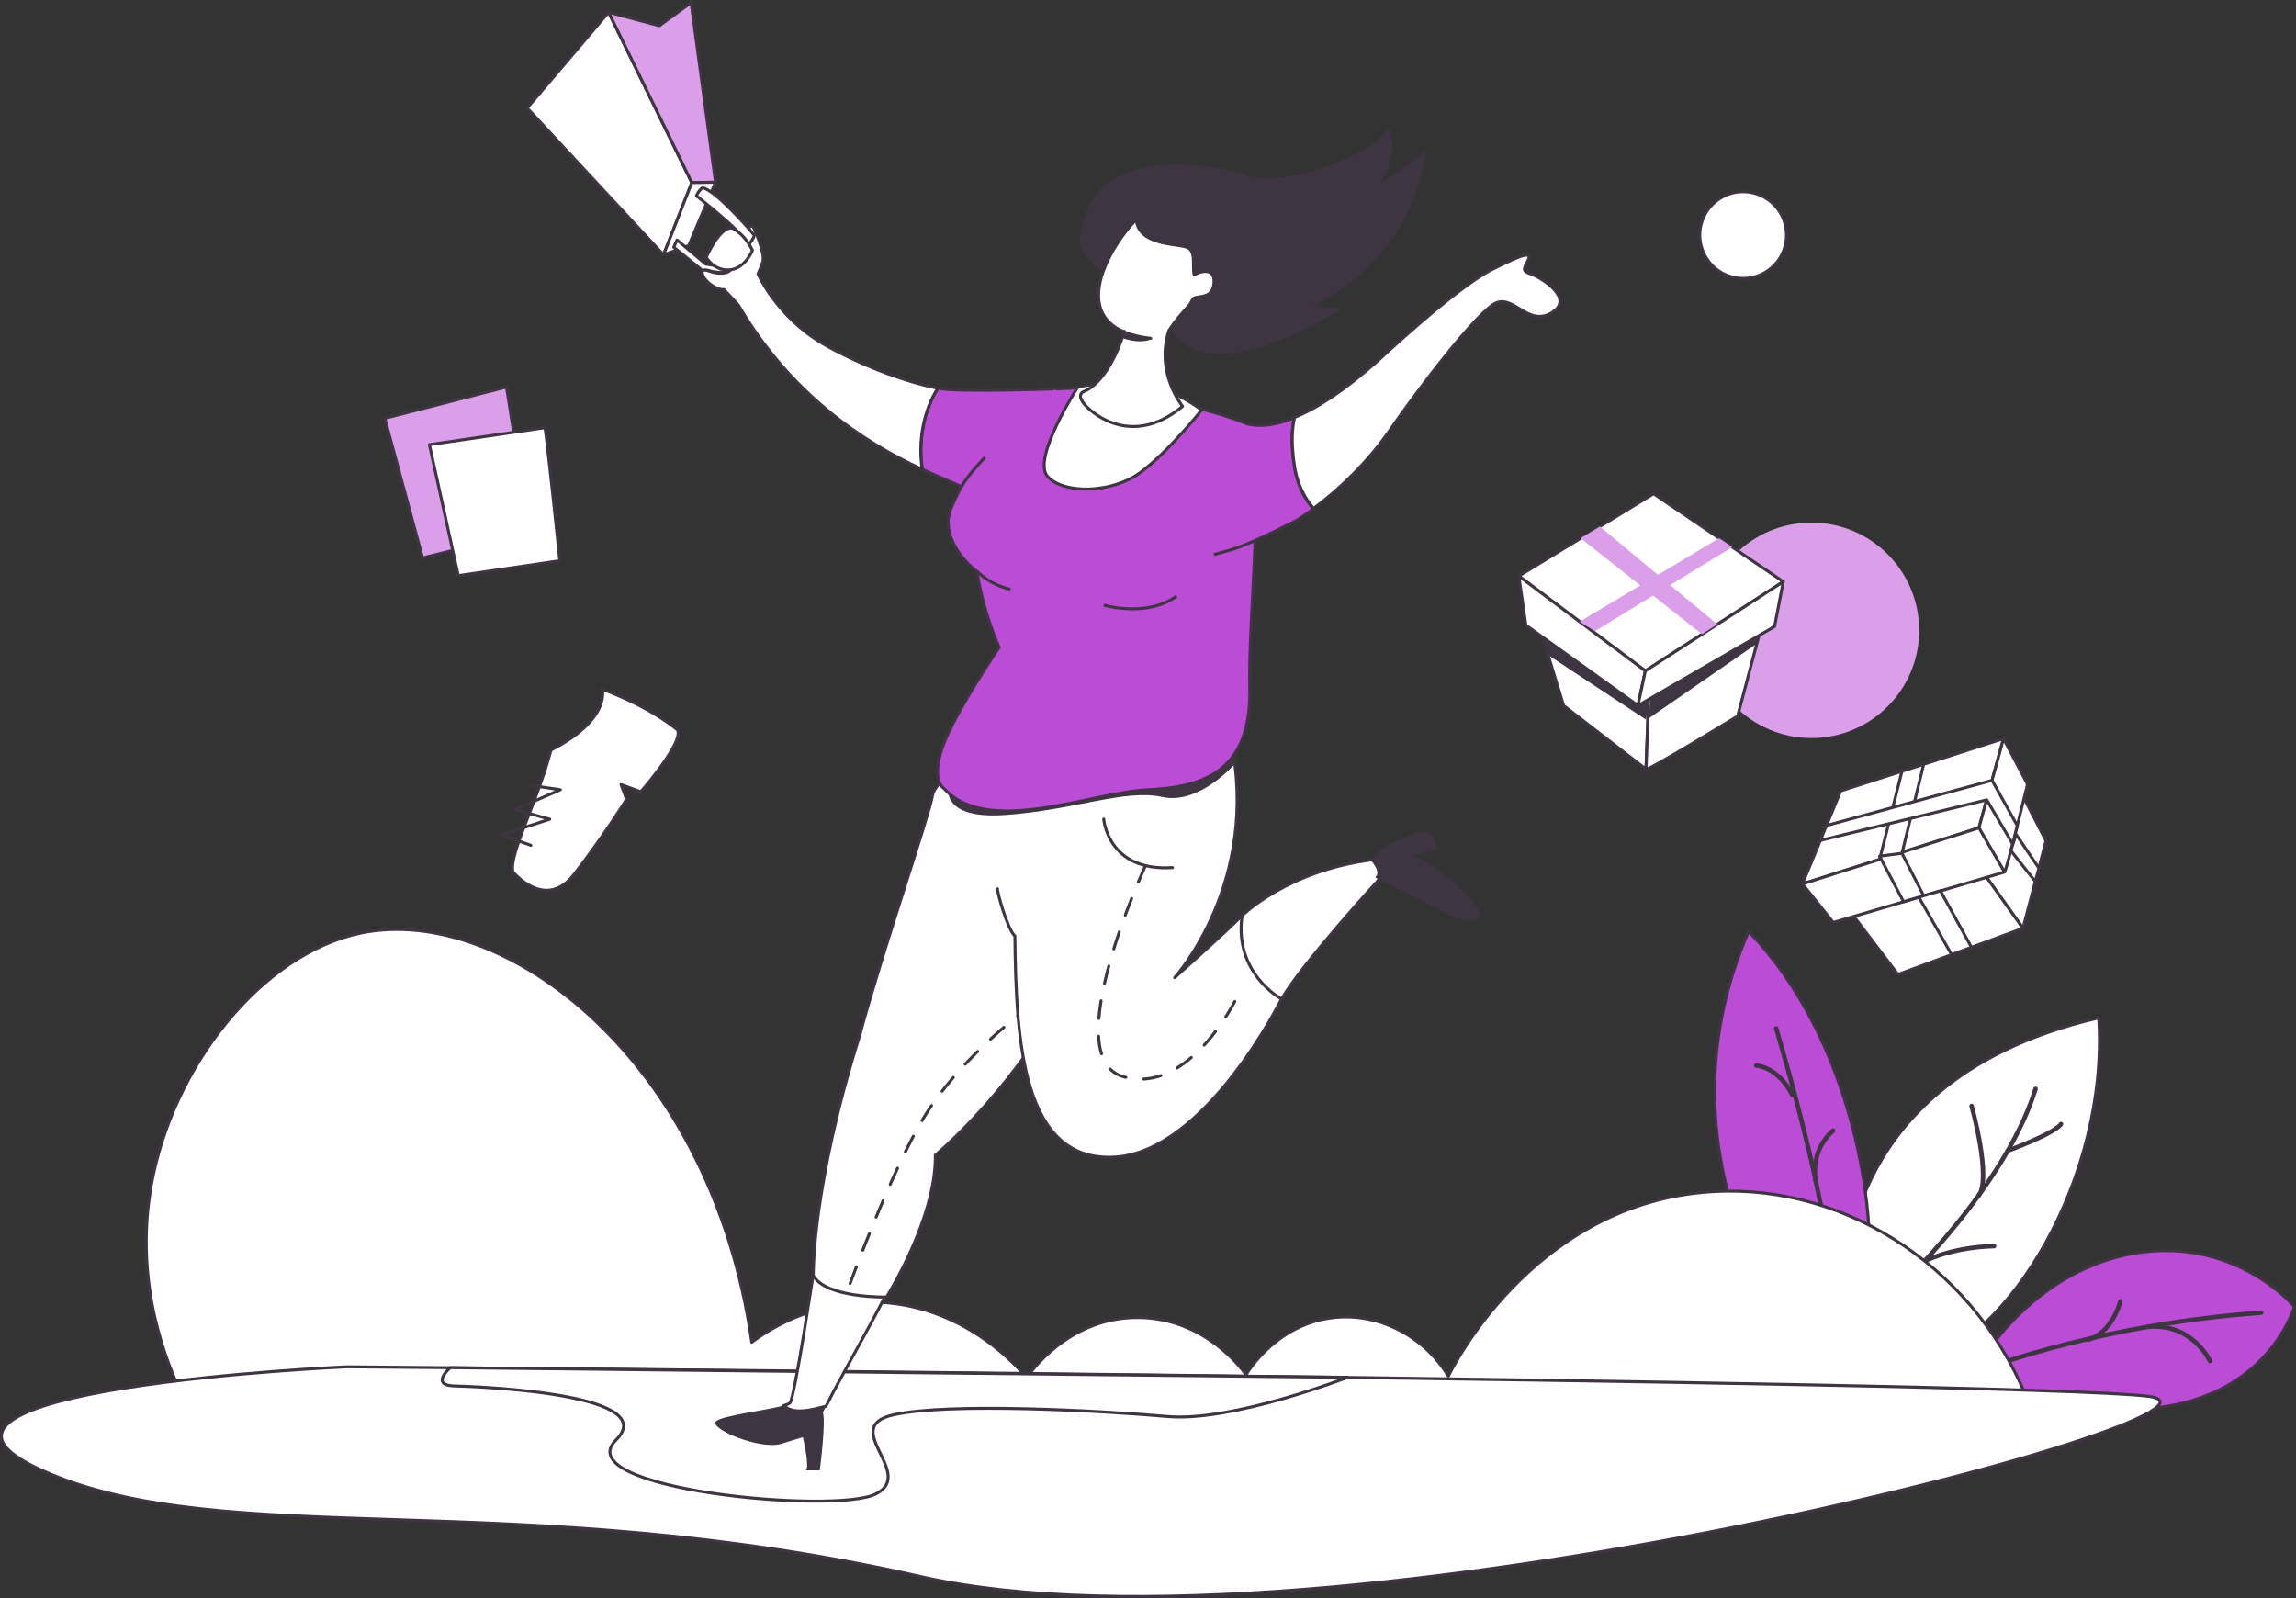
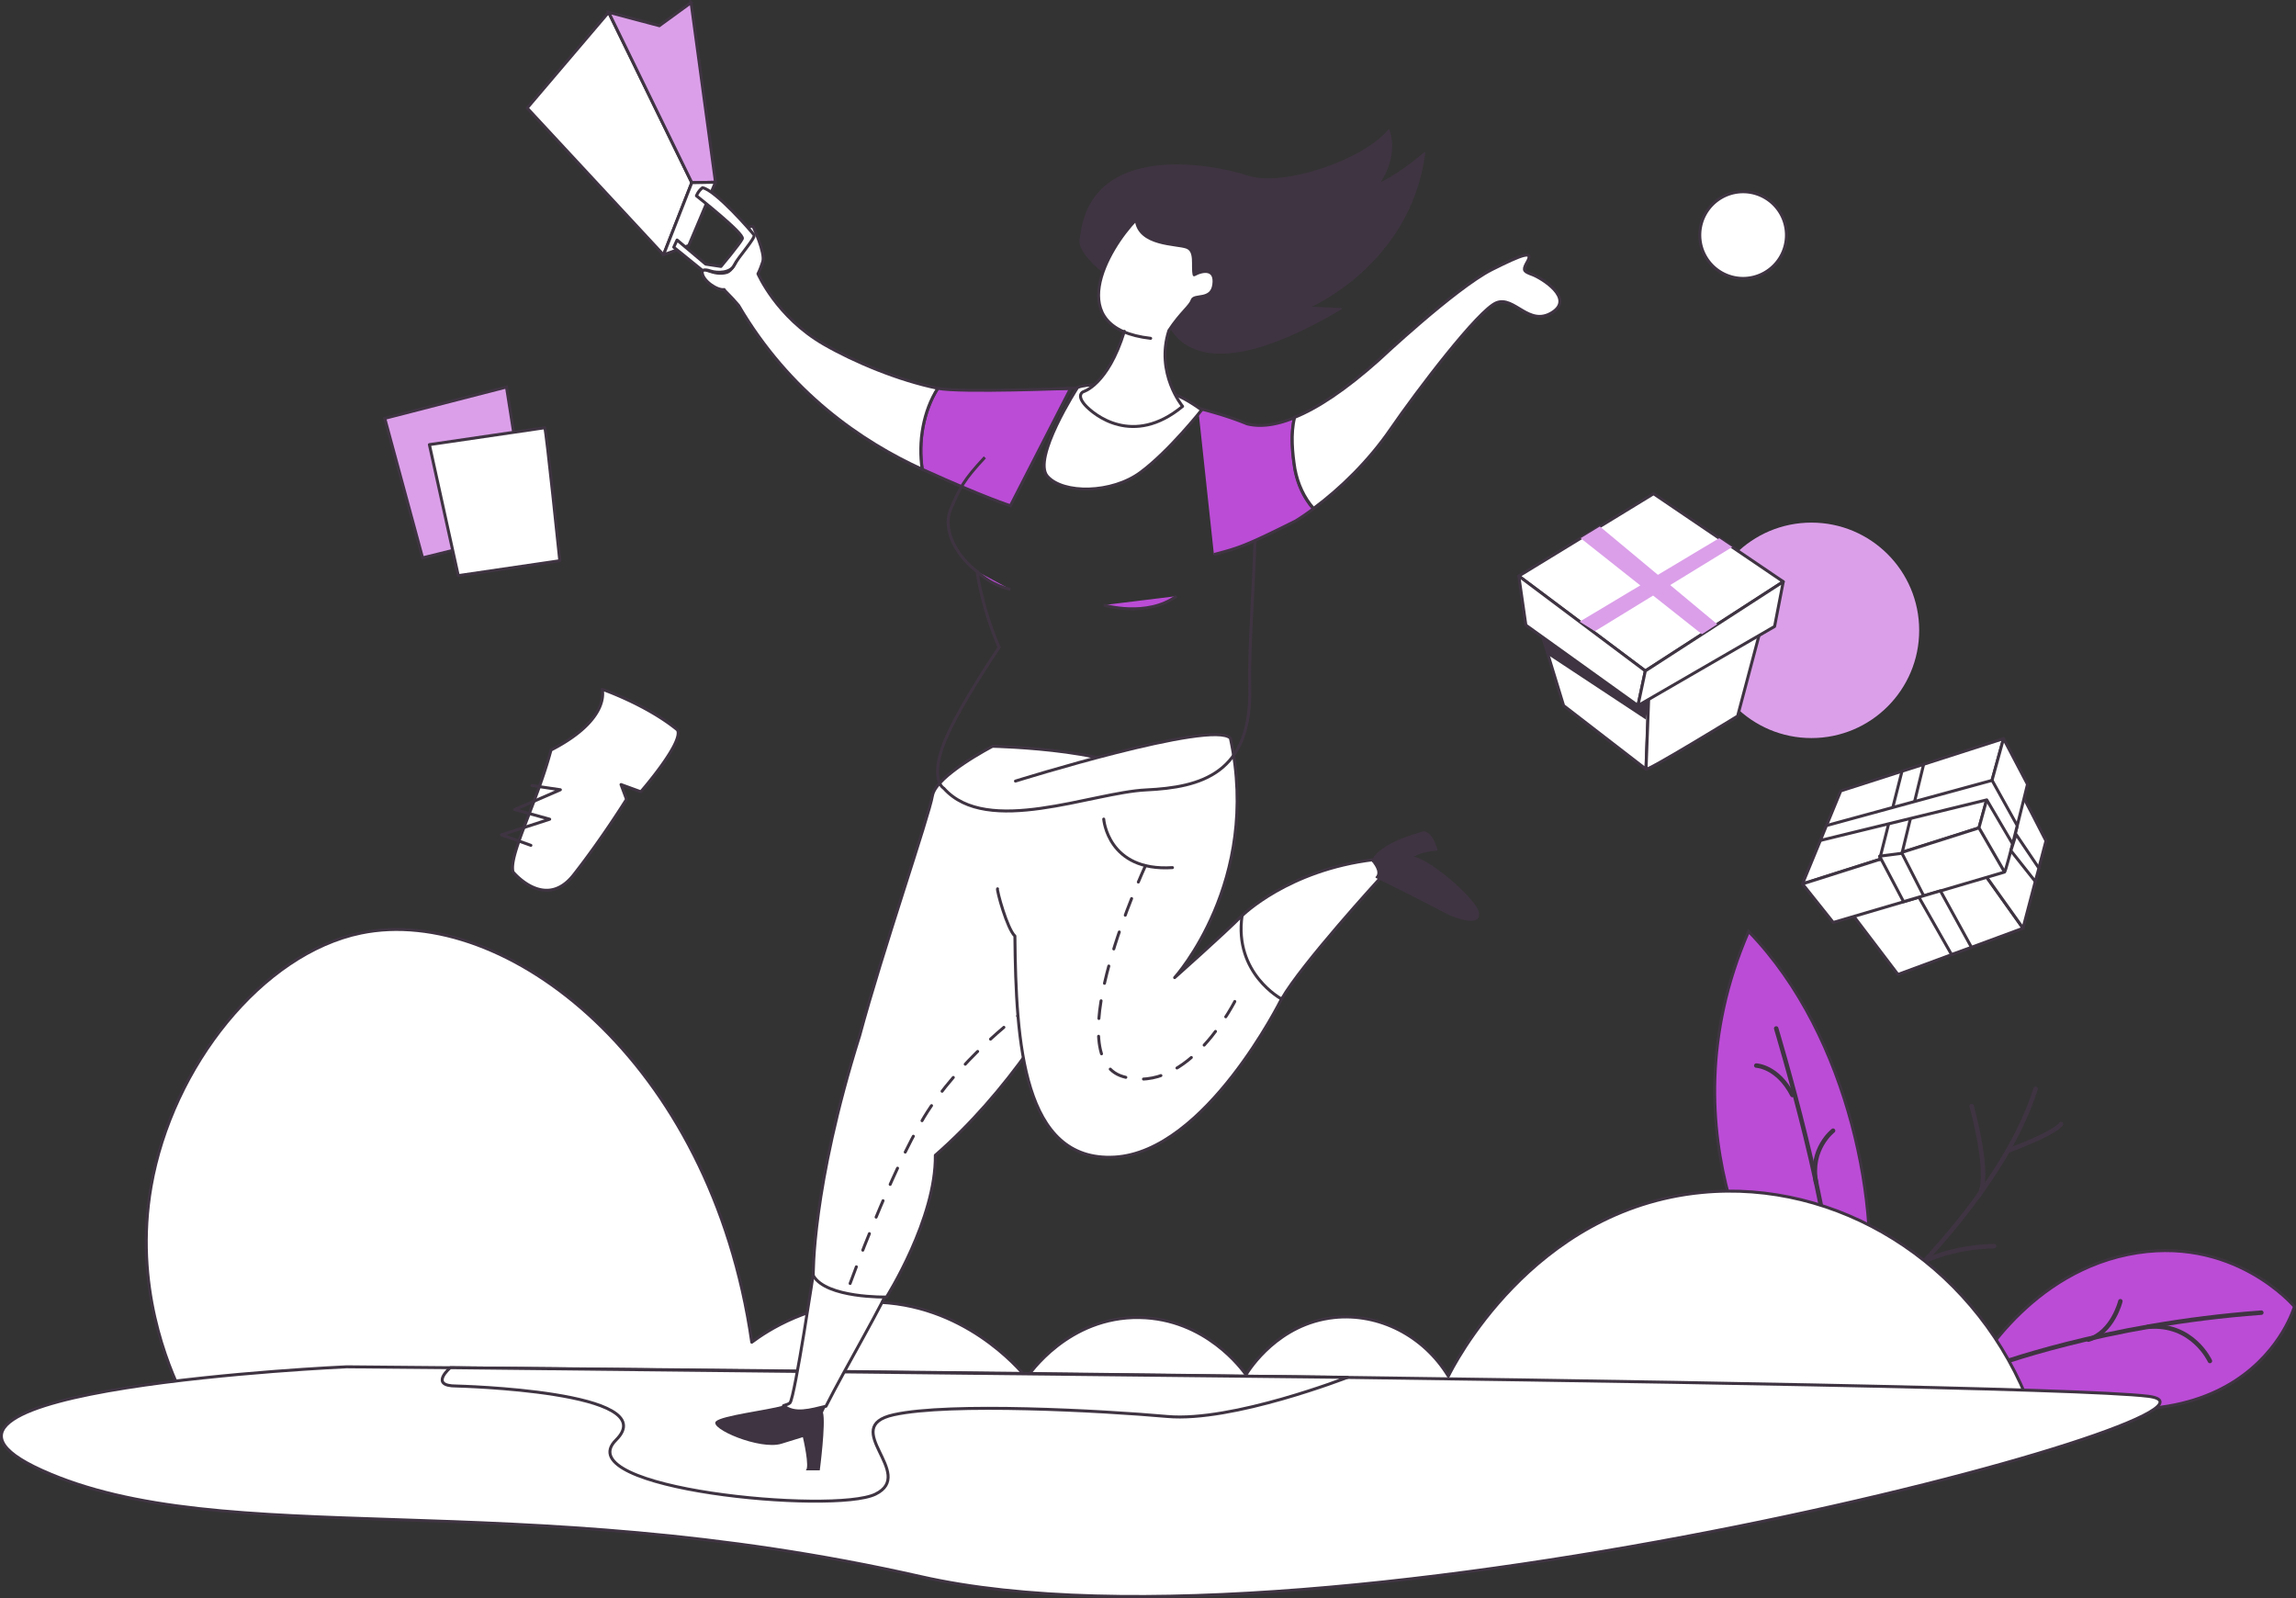
<svg xmlns="http://www.w3.org/2000/svg" width="250" height="174" fill="none">
  <rect width="100%" height="100%" fill="#333333" stroke="none" />
  <g clip-path="url(#a)">
    <path fill="#DB9FE9" d="M197.239 80.365c6.479 0 11.731-5.252 11.731-11.73 0-6.478-5.252-11.73-11.731-11.73-6.48 0-11.732 5.252-11.732 11.73 0 6.478 5.252 11.73 11.732 11.73Z" />
    <path fill="#BB4CD6" stroke="#3F3442" stroke-miterlimit="10" stroke-width=".324" d="M214.679 149.83s5.552-10.865 16.985-13.223c11.433-2.359 18.163 5.66 18.163 5.66s-5.299 18.916-35.148 7.563Z" />
    <path stroke="#3F3442" stroke-linecap="round" stroke-linejoin="round" stroke-miterlimit="10" stroke-width=".486" d="M216.786 148.825s12.188-4.639 29.44-5.896" />
    <path stroke="#3F3442" stroke-linecap="round" stroke-linejoin="round" stroke-miterlimit="10" stroke-width=".486" d="M230.877 141.685s-.818 3.365-3.476 4.183M240.627 148.195s-1.887-4.151-6.731-3.726" />
-     <path fill="#fff" stroke="#3F3442" stroke-linecap="round" stroke-linejoin="round" stroke-miterlimit="10" stroke-width=".324" d="M200.886 144.343s-3.868-26.227 27.631-33.507c1.117 17.265-9.75 35.426-20.397 38.004-4.938-1.022-7.234-4.497-7.234-4.497Z" />
    <path stroke="#3F3442" stroke-linecap="round" stroke-linejoin="round" stroke-miterlimit="10" stroke-width=".486" d="M204.158 142.694s13.745-12.108 17.488-24.136" />
    <path stroke="#3F3442" stroke-linecap="round" stroke-linejoin="round" stroke-miterlimit="10" stroke-width=".486" d="M209.52 137.363s2.736-1.541 7.611-1.682M214.677 120.428s2.202 7.846.771 9.764M218.61 125.301s5.048-1.839 5.803-2.908" />
    <path fill="#BB4CD6" stroke="#3F3442" stroke-miterlimit="10" stroke-width=".324" d="M193.541 142.268s-13.005-18.208-3.145-40.851c11.213 11.542 14.468 30.819 12.786 40.851-4.923 2.516-9.641 0-9.641 0Z" />
    <path stroke="#3F3442" stroke-linecap="round" stroke-linejoin="round" stroke-miterlimit="10" stroke-width=".486" d="M193.4 111.984s6.573 21.825 5.834 28.696" />
    <path stroke="#3F3442" stroke-linecap="round" stroke-linejoin="round" stroke-miterlimit="10" stroke-width=".486" d="M191.23 116.025s2.327.078 3.932 3.207M199.596 123.116s-2.579 1.981-1.856 5.645" />
    <path fill="#fff" stroke="#3F3442" stroke-linecap="round" stroke-linejoin="round" stroke-miterlimit="10" stroke-width=".324" d="M19.894 152.032h200.714c-6.102-14.671-20.618-23.618-35.322-22.187-18.541 1.793-27.159 19.12-27.583 20.001-2.674-4.403-7.549-6.903-12.44-6.384-6.07.645-9.215 5.614-9.593 6.227-.393-.551-4.387-6.117-11.606-6.227-7.737-.126-11.999 6.148-12.282 6.557-.881-1.069-6.92-8.161-16.811-8.239-6.715-.047-11.48 3.144-13.116 4.371-4.388-30.772-26.923-47.77-42.54-44.561-10.772 2.217-20.57 14.497-22.865 27.579-1.888 10.818 1.808 19.513 3.444 22.863Z" />
    <path fill="#fff" stroke="#3F3442" stroke-linecap="round" stroke-linejoin="round" stroke-miterlimit="10" stroke-width=".324" d="M37.742 148.826S-15.176 151.185 4.56 160.1c19.737 8.916 51.503 1.557 95.71 11.573 44.206 10.016 147.701-17.894 133.626-19.639-14.075-1.745-196.154-3.208-196.154-3.208Z" />
    <path fill="#fff" stroke="#3F3442" stroke-linecap="round" stroke-linejoin="round" stroke-miterlimit="10" stroke-width=".324" d="M49.71 150.918s22.74.55 17.362 5.88c-5.379 5.346 23.715 8.098 28.244 5.897 4.545-2.217-4.057-7.312 1.997-8.648 6.071-1.353 22.709-.441 29.786.188 7.077.629 19.626-4.261 19.626-4.261l-97.691-1.053s-2.39 2.012.676 1.997Z" />
    <path fill="#BB4CD6" stroke="#3F3442" stroke-miterlimit="10" stroke-width=".324" d="M100.428 51.104c6.888 3.129 9.593 3.962 9.593 3.962l6.558-12.783s-12 .487-14.469 0c-1.572 2.468-2.138 5.833-1.682 8.82Z" />
    <path fill="#fff" stroke="#3F3442" stroke-linecap="round" stroke-linejoin="round" stroke-miterlimit="10" stroke-width=".324" d="M80.989 25.394c0 1.147-.865 3.915-1.824 4.26-1.573.472-2.752-.864-2.705.032.063.896 1.651 1.966 2.39 1.84.079.189.74.723 1.573 1.73 5.551 9.497 13.414 14.843 19.988 17.846-.456-2.987.11-6.337 1.698-8.821-4.261-.865-9.105-2.893-12.376-4.78-5.174-2.972-7.203-7.689-7.203-7.689s.205-.346.52-1.305c.314-.944-1.054-3.868-1.054-3.868s-.645-.063-1.007.755ZM135.26 99.69s4.985-4.969 14.327-6.085c.928.283.629 2.09.629 2.09s-8.508 9.294-10.663 13.083c-3.837.377-6.133-7.343-4.293-9.088ZM89.938 153.12c1.871-3.742 6.951-12.453 6.7-12.736l-7.958-2.5s-2.123 14.214-2.658 14.859c-.094.11-.346.204-.708.314 1.196 1.006 2.941.472 4.624.063Z" />
    <path fill="#fff" stroke="#3F3442" stroke-linecap="round" stroke-linejoin="round" stroke-miterlimit="10" stroke-width=".324" d="M88.554 138.888s-.173-9.545 5.049-26.118c2.469-9.198 7.564-23.931 7.926-26.133.377-2.185 6.542-5.377 6.542-5.377s15.852.33 16.622 4.135c.771 3.805-7.328 26.872-22.85 40.395.094 6.902-5.315 15.44-5.315 15.44s-6.59.142-7.974-2.342Z" />
    <path stroke="#3F3442" stroke-dasharray="1.94 1.94" stroke-linecap="round" stroke-linejoin="round" stroke-miterlimit="10" stroke-width=".324" d="M92.564 139.754s4.404-12.123 8.084-18.161c3.68-6.038 10.19-10.991 10.19-10.991" />
    <path fill="#fff" d="M108.62 96.779c-.11.126 1.038 4.355 1.887 5.141.11 11.636.881 24.624 10.836 24.074 9.97-.551 18.195-17.218 18.195-17.218s-5.205-2.767-4.293-9.088c-2.108 2.122-7.344 6.761-7.344 6.761s9.467-10.456 6.07-26.07c-1.95-2.029-23.401 4.67-23.401 4.67" />
    <path stroke="#3F3442" stroke-linecap="round" stroke-linejoin="round" stroke-miterlimit="10" stroke-width=".324" d="M108.62 96.779c-.11.126 1.038 4.355 1.887 5.141.11 11.636.881 24.624 10.836 24.074 9.97-.551 18.195-17.218 18.195-17.218s-5.205-2.767-4.293-9.088c-2.108 2.122-7.344 6.761-7.344 6.761s9.467-10.456 6.07-26.07c-1.95-2.029-23.401 4.67-23.401 4.67" />
-     <path fill="#3F3442" d="M103.336 85.27s-1.4 3.978 6.054 3.475c7.455-.503 13.116-2.862 17.158-1.965 4.026.896 7.91-3.601 7.91-3.601l-.299-1.903-30.823 3.994Z" />
    <path fill="#fff" d="M120.179 89.187s.424 5.74 7.485 5.283l-7.485-5.283Z" />
    <path stroke="#3F3442" stroke-linecap="round" stroke-linejoin="round" stroke-miterlimit="10" stroke-width=".324" d="M120.179 89.187s.424 5.74 7.485 5.283" />
    <path stroke="#3F3442" stroke-dasharray="1.94 1.94" stroke-linecap="round" stroke-linejoin="round" stroke-miterlimit="10" stroke-width=".324" d="M124.724 94.265s-9.656 20.834-2.453 22.957c7.187 2.123 12.345-8.491 12.345-8.491" />
    <path fill="#3F3442" stroke="#3F3442" stroke-linecap="round" stroke-linejoin="round" stroke-miterlimit="10" stroke-width=".162" d="M149.855 95.522s5.174 2.547 7.14 3.616c1.966 1.07 4.356 1.636 3.931.142-.409-1.494-5.567-5.944-7.249-5.96 1.148-.723 2.767-.77 2.767-.77s-.471-1.871-1.415-1.95c-3.727 1.007-5.426 2.343-5.567 3.224.016-.016 1.006 1.085.393 1.698Z" />
    <path fill="#3F3442" d="M85.33 153.041c-1.872.534-6.731 1.084-7.376 1.729-.77.771 4.78 3.145 7.124 2.437l2.343-.723s.802 3.396.3 3.617h1.54s.677-5.158.346-6.306c.095-.204.205-.44.33-.692-1.682.425-3.428.96-4.607-.062Z" />
-     <path fill="#BB4CD6" d="M107.236 49.798c-2.296 2.47-2.705 3.271-3.696 5.598-1.085 2.516.96 5.425 2.847 6.84.66 4.481 2.406 8.255 2.406 8.255s-4.86 7.107-6.165 10.85c-1.305 3.742.142 4.497.142 4.497 4.718 5.298 16.103.455 22.032.172 5.945-.283 11.527-1.73 11.276-11.242-.205-7.752 1.934-24.875-.676-27.155-3.146-2.956-17.457-5.66-18.809-5.33l-1.683.062" />
    <path stroke="#3F3442" stroke-miterlimit="10" stroke-width=".324" d="M107.236 49.798c-2.296 2.47-2.705 3.271-3.696 5.598-1.085 2.516.96 5.425 2.847 6.84.66 4.481 2.406 8.255 2.406 8.255s-4.86 7.107-6.165 10.85c-1.305 3.742.142 4.497.142 4.497 4.718 5.298 16.103.456 22.032.172 5.945-.283 11.527-1.73 11.276-11.242-.205-7.752 1.934-24.875-.676-27.155-3.146-2.956-17.457-5.66-18.809-5.33l-1.683.062" />
    <path fill="#BB4CD6" d="M120.179 65.885s4.67 1.399 7.926-.975l-7.926.975Z" />
    <path stroke="#3F3442" stroke-miterlimit="10" stroke-width=".324" d="M120.179 65.885s4.67 1.399 7.926-.975" />
    <path fill="#BB4CD6" d="M110.02 64.17s-2.013-.362-3.633-1.95l3.633 1.95Z" />
    <path stroke="#3F3442" stroke-miterlimit="10" stroke-width=".324" d="M110.02 64.17s-2.013-.362-3.633-1.95" />
    <path fill="#BB4CD6" d="M132.177 60.38c2.768-.724 3.46-.944 8.917-3.665a26.11 26.11 0 0 0 1.918-1.32c-1.022-1.164-1.714-2.642-2.028-4.309-.268-1.682-.488-3.82-.032-5.613-2.107.865-3.821 1.022-5.174.676-2.453-1.022-5.315-1.698-5.315-1.698" />
    <path stroke="#3F3442" stroke-miterlimit="10" stroke-width=".324" d="M132.177 60.38c2.768-.724 3.46-.944 8.917-3.665a26.11 26.11 0 0 0 1.918-1.32c-1.022-1.164-1.714-2.642-2.028-4.309-.268-1.682-.488-3.82-.032-5.613-2.107.865-3.821 1.022-5.174.676-2.453-1.022-5.315-1.698-5.315-1.698" />
    <path fill="#fff" stroke="#3F3442" stroke-linecap="round" stroke-linejoin="round" stroke-miterlimit="10" stroke-width=".324" d="M166.902 29.923c-.944-.362-1.117-.425-.708-1.227.96-1.556-.424-1.006-3.79.677-4.01 2.06-12.298 9.843-12.298 9.843-3.632 3.239-6.652 5.22-9.137 6.226-.456 1.793-.235 3.931.032 5.614.314 1.666 1.006 3.145 2.029 4.308 2.925-2.17 6.007-5.173 8.382-8.632 2.909-4.23 9.593-13.02 11.543-13.774 1.95-.74 3.507 2.626 6.023 1.085 2.516-1.541-1.132-3.758-2.076-4.12Z" />
    <path fill="#3F3442" stroke="#3F3442" stroke-linecap="round" stroke-linejoin="round" stroke-miterlimit="10" stroke-width=".162" d="M126.801 33.84s1.18 10.471 19.218-.22l-3.507-.158s11.008-4.639 12.597-16.793c-3.209 2.689-5.001 3.349-5.001 3.349s2.154-2.72 1.116-5.85c-2.72 3.303-11.464 6.306-15.349 5.032-3.884-1.273-17.11-3.79-18.195 6.667-.597 1.636 3.098 4.246 3.098 4.246l6.023 3.726Z" />
    <path fill="#fff" stroke="#3F3442" stroke-linecap="round" stroke-linejoin="round" stroke-miterlimit="10" stroke-width=".324" d="M130.841 44.641s-2.311-1.714-3.507-1.824c-1.195-.11-7.69-1.525-10.002-.629 0 0-4.985 7.72-3.286 9.67 1.698 1.95 7.029 1.903 10.159-.44 3.129-2.327 6.636-6.777 6.636-6.777Z" />
    <path fill="#fff" d="M122.428 36.07c-1.808 5.88-4.482 6.588-4.482 6.588s-.77.315.173 1.415c.96 1.085 5.253 4.639 10.647.173 0 0-2.988-3.6-1.494-8.255 1.305-1.981 2.312-2.626 2.532-3.302.22-.676 2.107.094 2.359-1.682.252-1.793-1.164-1.62-2.139-1.085-.22-.99.267-2.595-.802-3.003-1.069-.41-5.252-.173-5.504-3.02-3.145 3.24-8.099 11.856 1.573 12.941" />
    <path stroke="#3F3442" stroke-linecap="round" stroke-linejoin="round" stroke-miterlimit="10" stroke-width=".324" d="M122.428 36.07c-1.808 5.88-4.482 6.588-4.482 6.588s-.77.315.173 1.415c.96 1.085 5.253 4.639 10.647.173 0 0-2.988-3.6-1.494-8.255 1.305-1.981 2.312-2.626 2.532-3.302.22-.676 2.107.094 2.359-1.682.252-1.793-1.164-1.62-2.139-1.085-.22-.99.267-2.595-.802-3.003-1.069-.41-5.252-.173-5.504-3.02-3.145 3.24-8.099 11.856 1.573 12.941" />
    <path fill="#fff" stroke="#3F3442" stroke-linecap="round" stroke-linejoin="round" stroke-miterlimit="10" stroke-width=".324" d="m72.246 27.753 3.082-7.862-9.059-18.554-8.87 10.425 14.847 15.991Z" />
    <path fill="#DB9FE9" stroke="#3F3442" stroke-miterlimit="10" stroke-width=".324" d="m75.249.283 2.657 19.56-2.579.047L66.27 1.337l5.52 1.463 3.46-2.516Z" />
    <path fill="#fff" stroke="#3F3442" stroke-linecap="round" stroke-linejoin="round" stroke-miterlimit="10" stroke-width=".324" d="m74.996 26.73 2.91-6.887-2.58.047-3.082 7.862 2.752-1.022ZM165.375 62.723l13.777 10.33 15.018-9.717-14.122-9.576-14.673 8.963ZM170.252 76.828l8.964 6.918.315-8.428-11.858-6.934 2.579 8.444Z" />
    <path fill="#3F3442" d="m168.568 71.324 10.647 7.029.314-2.138-11.417-6.73.456 1.84Z" />
    <path fill="#fff" stroke="#3F3442" stroke-linecap="round" stroke-linejoin="round" stroke-miterlimit="10" stroke-width=".324" d="m191.669 68.665-2.469 9.309s-9.986 6.116-9.97 5.77c.016-.346.315-8.428.315-8.428l12.124-6.65ZM166.146 68.07l12.204 8.757.802-3.773-13.777-10.331.771 5.346Z" />
    <path fill="#fff" stroke="#3F3442" stroke-linecap="round" stroke-linejoin="round" stroke-miterlimit="10" stroke-width=".324" d="m194.17 63.337-.944 4.875-14.877 8.616.802-3.773 15.019-9.718Z" />
    <path fill="#DB9FE9" d="m172.107 58.602 13.21 10.456 1.667-1.085-12.785-10.645-2.092 1.274Z" />
    <path fill="#DB9FE9" d="m171.997 67.692 15.191-9.089 1.431.96-14.955 9.166-1.667-1.037Z" />
    <path fill="#fff" stroke="#3F3442" stroke-linecap="round" stroke-linejoin="round" stroke-miterlimit="10" stroke-width=".324" d="m200.43 86.12-4.167 10.125 19.217-6.1 2.674-9.718-17.724 5.692ZM201.594 99.438l5.064 6.667 13.619-5.032-5.158-7.248-13.525 5.613Z" />
    <path fill="#fff" stroke="#3F3442" stroke-linecap="round" stroke-linejoin="round" stroke-miterlimit="10" stroke-width=".324" d="M219.961 86.105c.11.173 2.815 5.456 2.815 5.456l-2.501 9.497-5.158-7.233 4.844-7.72Z" />
    <path fill="#fff" stroke="#3F3442" stroke-linecap="round" stroke-linejoin="round" stroke-miterlimit="10" stroke-width=".324" d="m199.612 100.444-3.349-4.198 19.217-6.101 2.784 4.811-18.652 5.488ZM218.153 80.427l2.611 4.969s-2.375 9.764-2.5 9.544c-.126-.22-2.784-4.811-2.784-4.811l2.673-9.702Z" />
    <path fill="#fff" stroke="#3F3442" stroke-linecap="round" stroke-linejoin="round" stroke-miterlimit="10" stroke-width=".324" d="m207.097 83.98-2.437 9.608 2.437-.676 2.359-9.686-2.359.755Z" />
    <path fill="#fff" stroke="#3F3442" stroke-linecap="round" stroke-linejoin="round" stroke-miterlimit="10" stroke-width=".324" d="m207.27 98.18-2.61-4.953 2.437-.315 2.359 4.623-2.186.645ZM198.873 89.894l18.038-4.922 2.736 4.922-.503 1.997-2.815-4.796-18.117 4.418.661-1.619ZM211.282 96.999l3.381 6.148-2.17.786-3.555-6.242 2.344-.692ZM219.52 90.852l2.485 3.679-.393 1.447-2.658-3.35.566-1.776ZM189.799 30.315a4.717 4.717 0 1 0 .001-9.435 4.717 4.717 0 0 0-.001 9.435ZM55.858 94.94s3.507 4.293 6.62.299c3.13-3.994 5.74-8.208 5.74-8.208l-.597-1.604 2.155.786s4.702-5.393 3.994-6.73c-3.381-2.767-8.209-4.434-8.209-4.434s1.038 3.224-5.567 6.62c-1.541 5.802-4.608 11.416-4.136 13.271Z" />
    <path fill="#DB9FE9" stroke="#3F3442" stroke-miterlimit="10" stroke-width=".324" d="m41.894 45.552 4.12 15.19s11.417-2.784 11.496-3.02c.094-.251-2.36-15.582-2.36-15.582l-13.256 3.412Z" />
    <path fill="#fff" stroke="#3F3442" stroke-linecap="round" stroke-linejoin="round" stroke-miterlimit="10" stroke-width=".324" d="M59.319 46.575c.157.251 1.635 14.481 1.635 14.481L49.9 62.676l-3.146-14.262 12.566-1.84ZM73.362 26.92l3.145 2.547s.142-.204.88.048c.74.235 2.14.22 2.548-.63.41-.848 2.375-3.003 2.17-3.301-.204-.299-4.183-4.89-5.614-5.142-.487.377-.66.88-.66.88s5.252 4.136 5 4.67c-.25.535-2.327 3.02-2.327 3.02l-1.667-.252-3.114-2.626-.361.786Z" />
-     <path fill="#fff" stroke="#3F3442" stroke-linecap="round" stroke-linejoin="round" stroke-miterlimit="10" stroke-width=".324" d="M76.9 28.005s.787 1.478 2.5 1.384c1.715-.095 2.533-2.123 2.533-2.123s-.66-1.51-1.982-2.311c-1.336-.818-3.05 3.05-3.05 3.05Z" />
-     <path fill="#3F3442" d="m191.513 69.202-.22.88-11.763 8.13.173-2.17 11.81-6.84ZM122.191 36.794s1.699.708 3.13.173c-2.957-.535-2.957-.708-2.957-.708l-.173.535Z" />
    <path stroke="#3F3442" stroke-linecap="round" stroke-linejoin="round" stroke-miterlimit="10" stroke-width=".324" d="m57.935 85.537 3.082.456-4.97 2.154 3.807 1.053L54.6 90.9l3.208 1.147" />
  </g>
  <defs>
    <clipPath id="a">
      <path fill="#fff" d="M0 0h250v174H0z" />
    </clipPath>
  </defs>
</svg>